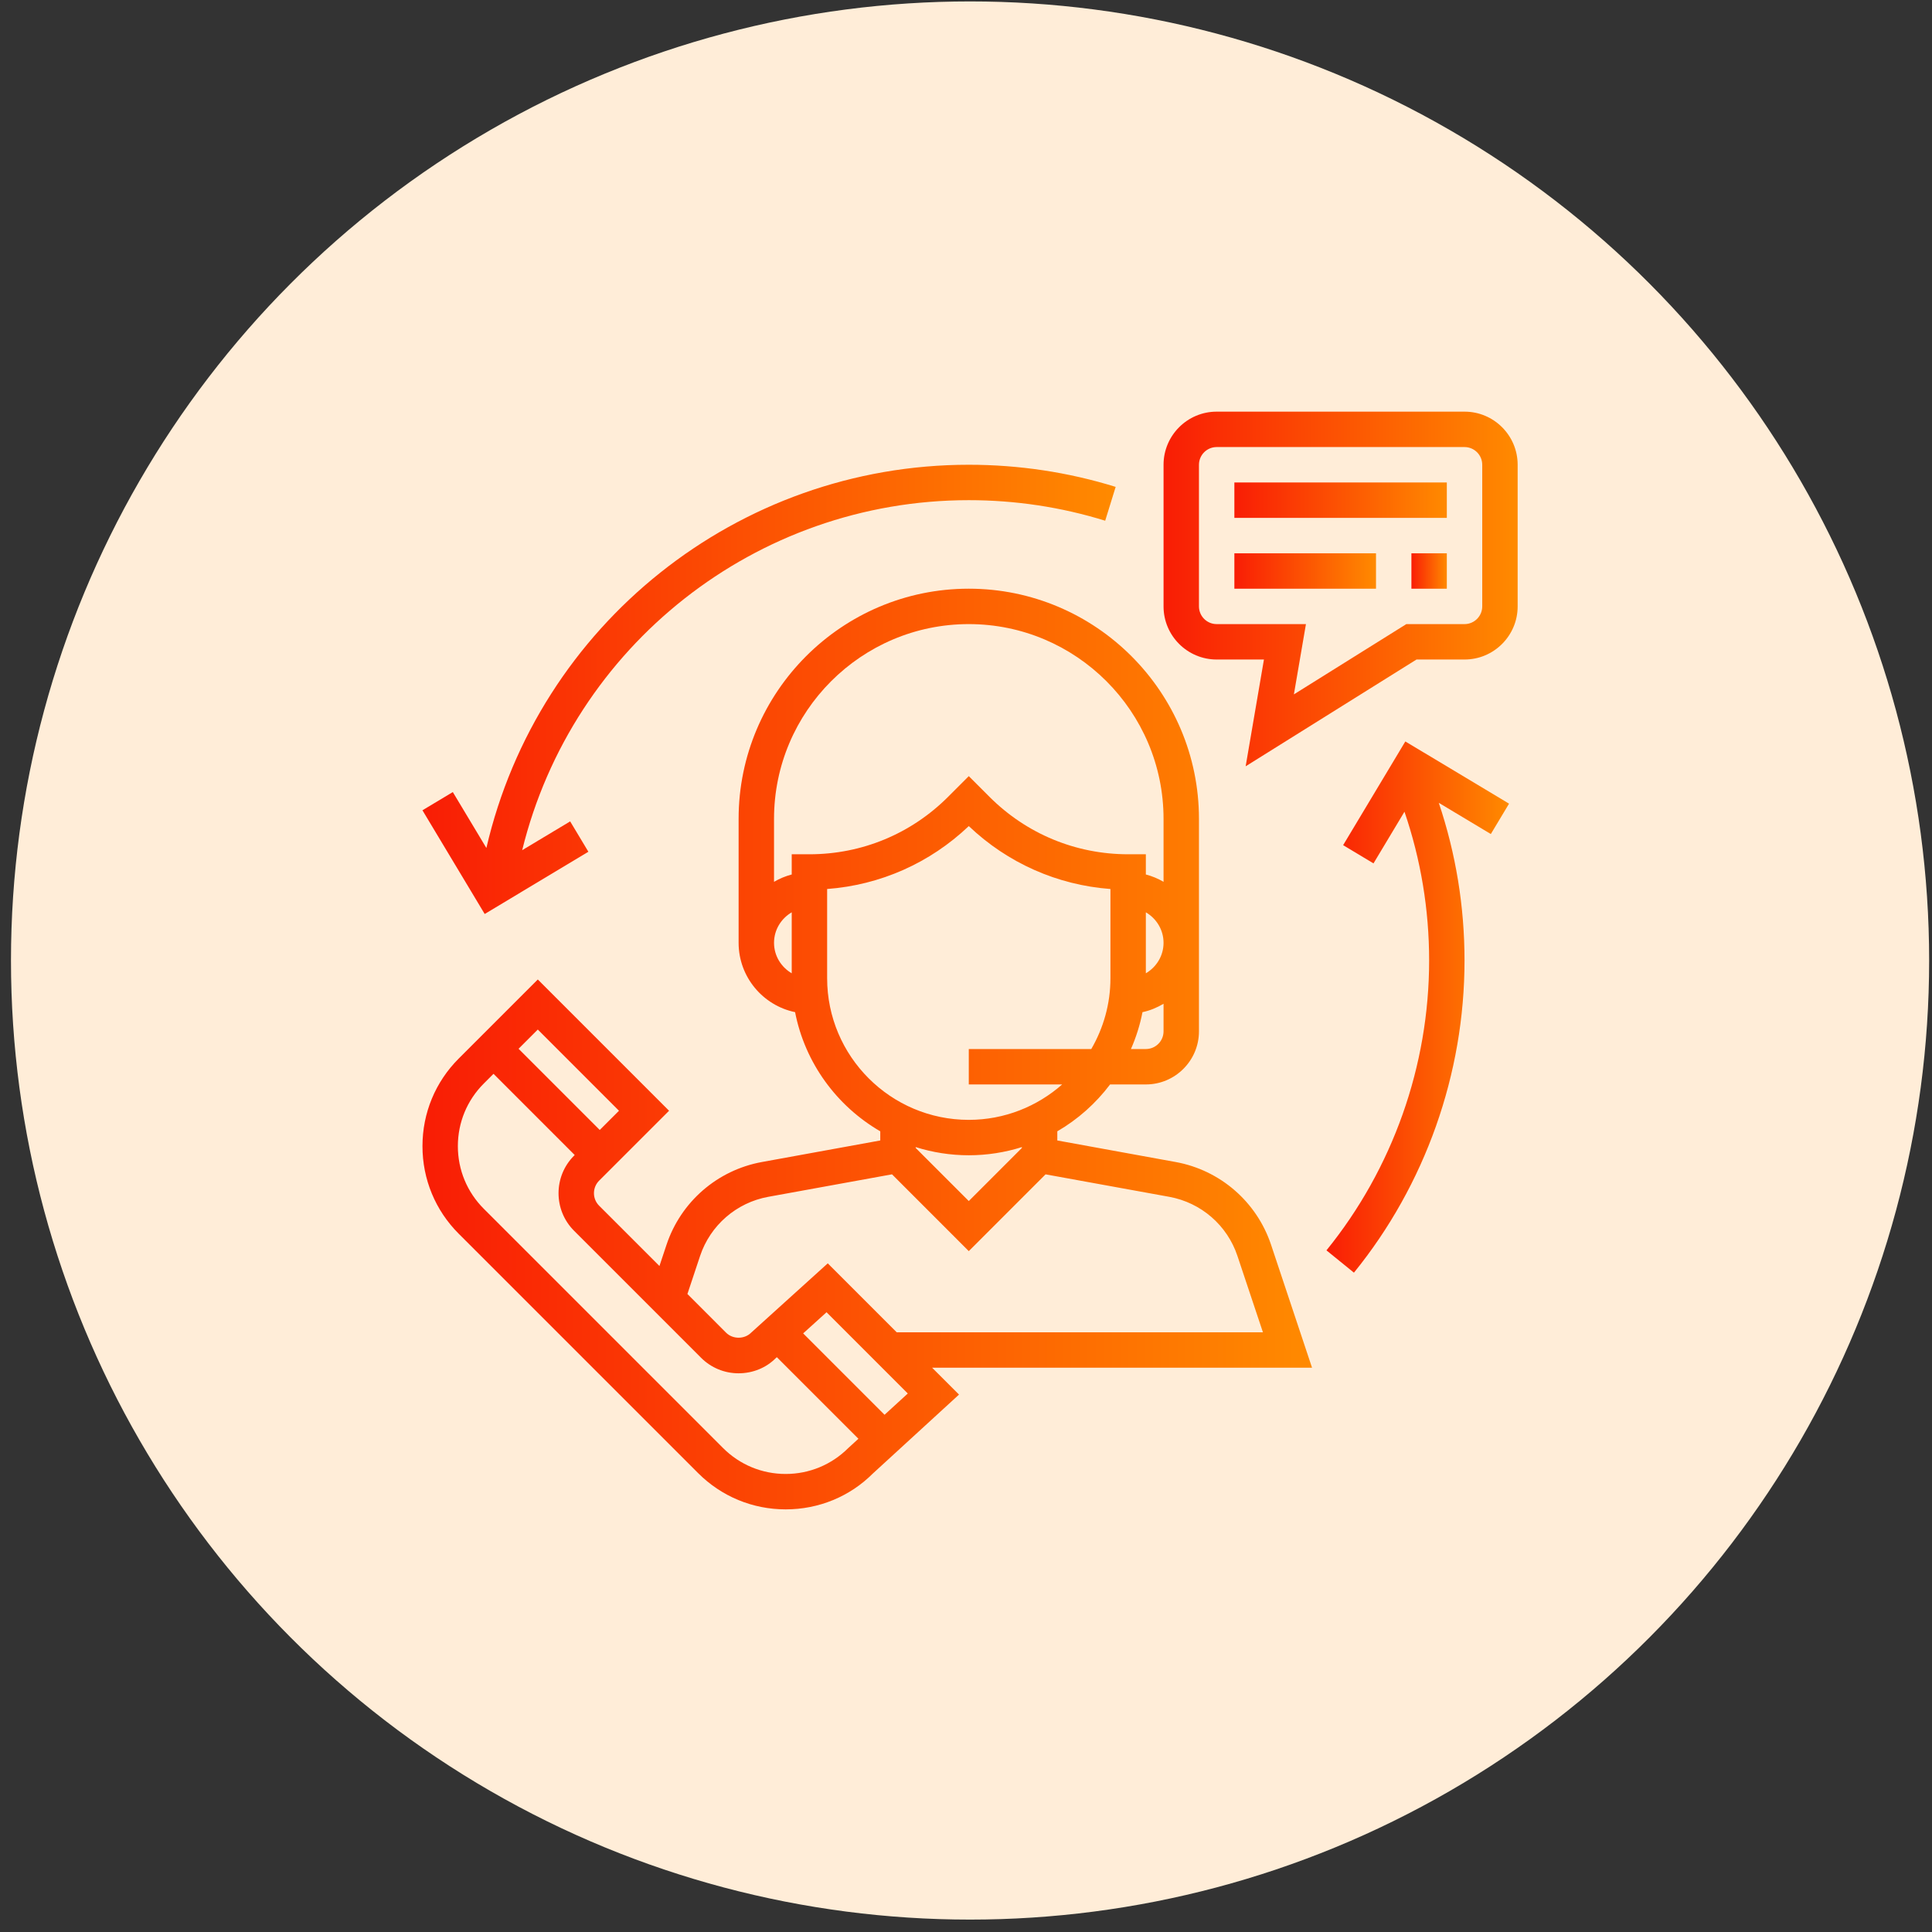
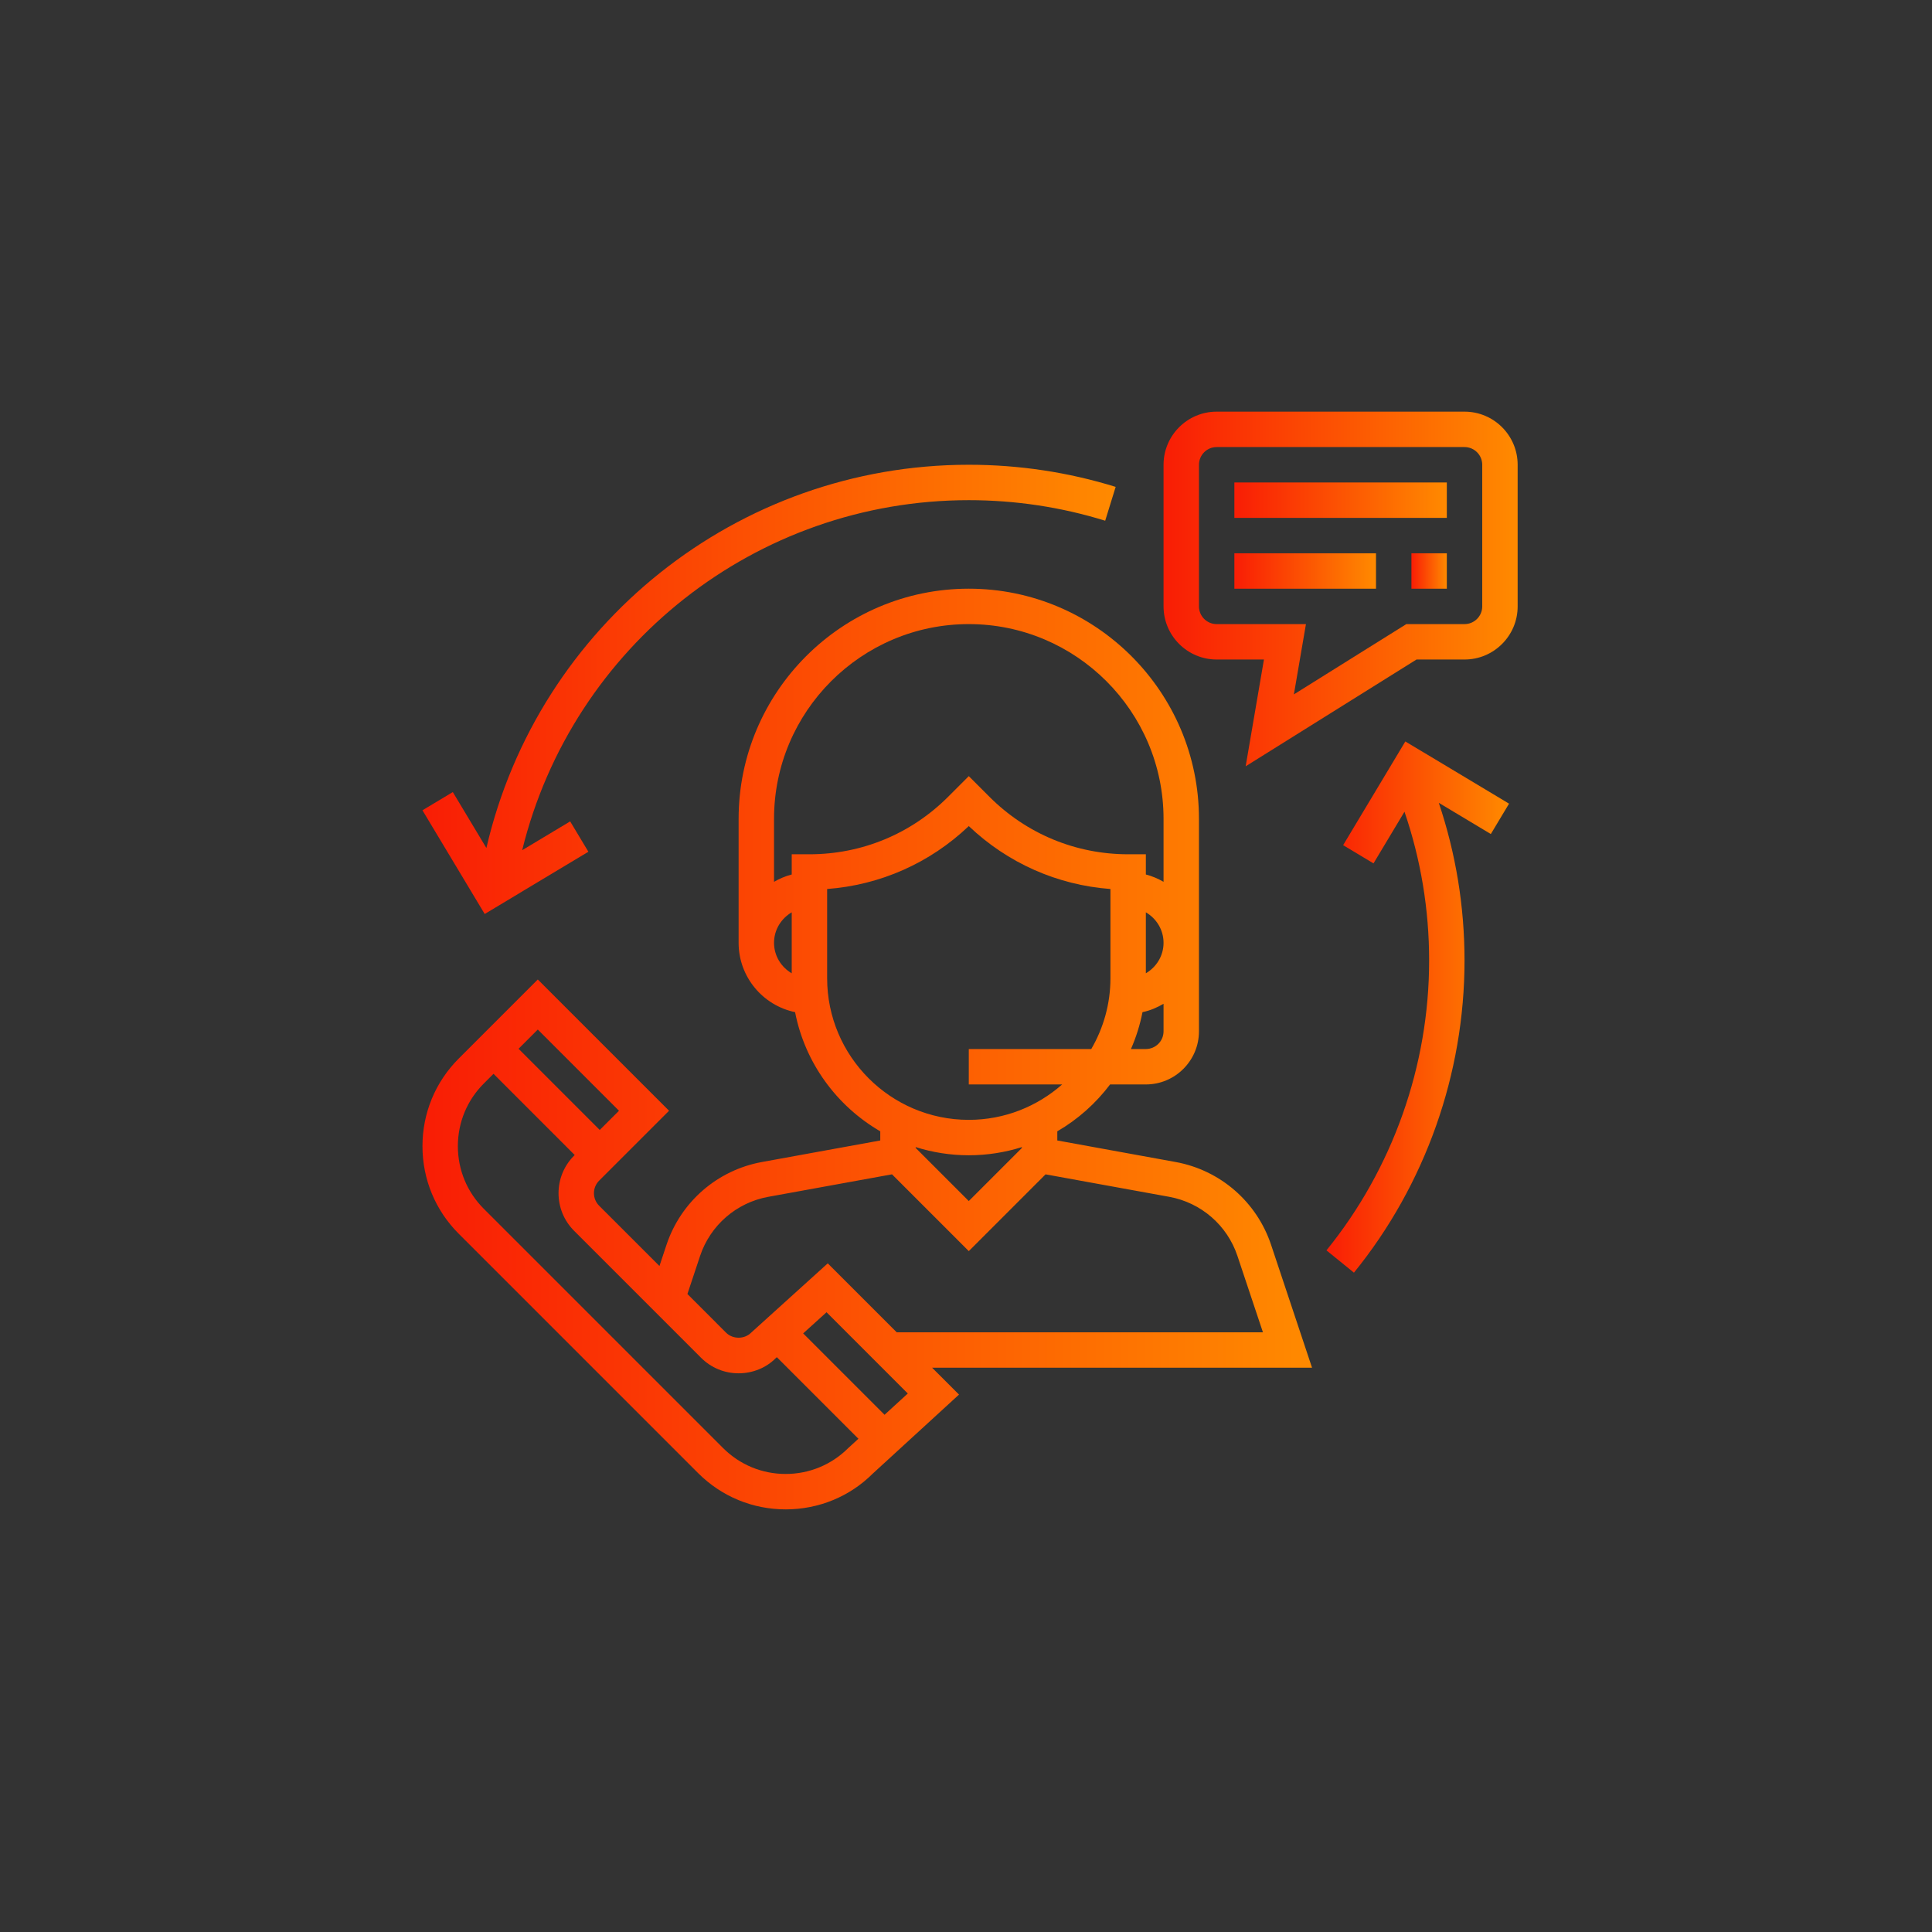
<svg xmlns="http://www.w3.org/2000/svg" width="88" height="88" viewBox="0 0 88 88" fill="none">
  <rect x="0" y="0" width="88" height="88" fill="#333333" stroke="none" />
-   <circle cx="44.185" cy="43.75" r="43.685" fill="#FFEDD8" />
  <g clip-path="url(#clip0_140_10940)">
    <path d="M59.762 62.298L57.895 56.697C57.242 54.741 55.578 53.297 53.549 52.928L48.159 51.947V51.53C49.097 50.985 49.913 50.257 50.563 49.395H52.192C53.525 49.395 54.611 48.31 54.611 46.976V37.298C54.611 31.518 49.908 26.814 44.127 26.814C38.346 26.814 33.643 31.518 33.643 37.298V42.944C33.643 44.498 34.749 45.799 36.215 46.102C36.667 48.42 38.116 50.381 40.095 51.53V51.947L34.705 52.928C32.676 53.297 31.011 54.741 30.359 56.697L30.037 57.665L27.29 54.919C26.975 54.604 26.975 54.092 27.29 53.777L30.475 50.593L24.496 44.614L20.896 48.214C19.83 49.28 19.243 50.697 19.243 52.206C19.243 53.714 19.83 55.131 20.896 56.197L31.796 67.096C32.862 68.162 34.279 68.75 35.788 68.75C37.296 68.75 38.712 68.162 39.754 67.12L43.682 63.521L42.457 62.298H59.762ZM52.998 46.976C52.998 47.421 52.636 47.782 52.192 47.782H51.513C51.747 47.249 51.925 46.687 52.039 46.102C52.384 46.031 52.702 45.894 52.998 45.721V46.976ZM52.192 44.332V41.555C52.671 41.835 52.998 42.349 52.998 42.944C52.998 43.538 52.671 44.052 52.192 44.332ZM36.062 44.332C35.583 44.052 35.256 43.538 35.256 42.944C35.256 42.349 35.583 41.835 36.062 41.555V44.332ZM36.062 38.911V39.832C35.775 39.907 35.506 40.02 35.256 40.166V37.298C35.256 32.407 39.236 28.427 44.127 28.427C49.018 28.427 52.998 32.407 52.998 37.298V40.166C52.748 40.02 52.479 39.906 52.192 39.832V38.911H51.385C49 38.911 46.758 37.982 45.071 36.296L44.127 35.352L43.183 36.296C41.496 37.982 39.254 38.911 36.869 38.911H36.062ZM37.675 44.556V40.493C40.097 40.311 42.355 39.312 44.127 37.627C45.899 39.312 48.157 40.312 50.579 40.493V44.556C50.579 45.732 50.258 46.832 49.706 47.782H44.127V49.395H48.38C47.243 50.396 45.757 51.008 44.127 51.008C40.57 51.008 37.675 48.114 37.675 44.556ZM46.546 52.249V52.287L44.127 54.706L41.708 52.287V52.249C42.472 52.489 43.284 52.621 44.127 52.621C44.97 52.621 45.782 52.489 46.546 52.249ZM31.888 57.206C32.354 55.81 33.543 54.778 34.992 54.514L40.63 53.489L44.127 56.987L47.624 53.49L53.26 54.514C54.709 54.779 55.899 55.81 56.364 57.207L57.525 60.685H40.844L37.703 57.544L34.212 60.702C33.908 61.007 33.377 61.007 33.072 60.702L31.311 58.94L31.888 57.206ZM24.496 46.894L28.194 50.593L27.318 51.468L23.62 47.77L24.496 46.894ZM38.637 65.957C37.875 66.717 36.862 67.137 35.786 67.137C34.709 67.137 33.696 66.717 32.934 65.956L22.035 55.057C21.274 54.296 20.855 53.283 20.855 52.206C20.855 51.129 21.274 50.116 22.035 49.355L22.479 48.911L26.177 52.61L26.148 52.639C25.205 53.582 25.205 55.117 26.148 56.06L31.931 61.843C32.388 62.3 32.996 62.552 33.642 62.552C34.289 62.552 34.896 62.301 35.324 61.872L35.384 61.818L39.1 65.533L38.637 65.957ZM40.29 64.441L36.583 60.734L37.648 59.771L41.349 63.472L40.29 64.441Z" fill="url(#paint0_linear_140_10940)" />
    <path d="M66.708 18.75H55.417C54.084 18.75 52.998 19.835 52.998 21.169V27.621C52.998 28.955 54.084 30.04 55.417 30.04H57.571L56.738 34.904L64.52 30.04H66.708C68.042 30.04 69.127 28.955 69.127 27.621V21.169C69.127 19.835 68.042 18.75 66.708 18.75ZM67.514 27.621C67.514 28.065 67.152 28.427 66.708 28.427H64.057L58.935 31.628L59.484 28.427H55.417C54.973 28.427 54.611 28.065 54.611 27.621V21.169C54.611 20.725 54.973 20.363 55.417 20.363H66.708C67.152 20.363 67.514 20.725 67.514 21.169V27.621Z" fill="url(#paint1_linear_140_10940)" />
    <path d="M65.901 21.976H56.224V23.589H65.901V21.976Z" fill="url(#paint2_linear_140_10940)" />
    <path d="M62.675 25.202H56.224V26.815H62.675V25.202Z" fill="url(#paint3_linear_140_10940)" />
    <path d="M65.901 25.202H64.288V26.815H65.901V25.202Z" fill="url(#paint4_linear_140_10940)" />
    <path d="M44.127 21.169C33.59 21.169 24.513 28.458 22.154 38.625L20.625 36.078L19.242 36.907L22.077 41.631L26.8 38.796L25.97 37.413L23.785 38.724C26.07 29.424 34.434 22.782 44.127 22.782C46.245 22.782 48.336 23.097 50.34 23.718L50.817 22.177C48.658 21.508 46.407 21.169 44.127 21.169Z" fill="url(#paint5_linear_140_10940)" />
    <path d="M68.735 36.606L64.011 33.772L61.178 38.496L62.561 39.326L63.972 36.973C64.715 39.147 65.095 41.42 65.095 43.75C65.095 48.546 63.433 53.235 60.418 56.952L61.67 57.968C64.919 53.965 66.707 48.914 66.707 43.75C66.707 41.283 66.31 38.874 65.535 36.568L67.905 37.989L68.735 36.606Z" fill="url(#paint6_linear_140_10940)" />
  </g>
  <defs>
    <linearGradient id="paint0_linear_140_10940" x1="19.243" y1="47.782" x2="59.762" y2="47.782" gradientUnits="userSpaceOnUse">
      <stop stop-color="#F91D05" />
      <stop offset="1" stop-color="#FF8A00" />
    </linearGradient>
    <linearGradient id="paint1_linear_140_10940" x1="52.998" y1="26.827" x2="69.127" y2="26.827" gradientUnits="userSpaceOnUse">
      <stop stop-color="#F91D05" />
      <stop offset="1" stop-color="#FF8A00" />
    </linearGradient>
    <linearGradient id="paint2_linear_140_10940" x1="56.224" y1="22.782" x2="65.901" y2="22.782" gradientUnits="userSpaceOnUse">
      <stop stop-color="#F91D05" />
      <stop offset="1" stop-color="#FF8A00" />
    </linearGradient>
    <linearGradient id="paint3_linear_140_10940" x1="56.224" y1="26.008" x2="62.675" y2="26.008" gradientUnits="userSpaceOnUse">
      <stop stop-color="#F91D05" />
      <stop offset="1" stop-color="#FF8A00" />
    </linearGradient>
    <linearGradient id="paint4_linear_140_10940" x1="64.288" y1="26.008" x2="65.901" y2="26.008" gradientUnits="userSpaceOnUse">
      <stop stop-color="#F91D05" />
      <stop offset="1" stop-color="#FF8A00" />
    </linearGradient>
    <linearGradient id="paint5_linear_140_10940" x1="19.242" y1="31.4" x2="50.817" y2="31.4" gradientUnits="userSpaceOnUse">
      <stop stop-color="#F91D05" />
      <stop offset="1" stop-color="#FF8A00" />
    </linearGradient>
    <linearGradient id="paint6_linear_140_10940" x1="60.418" y1="45.87" x2="68.735" y2="45.87" gradientUnits="userSpaceOnUse">
      <stop stop-color="#F91D05" />
      <stop offset="1" stop-color="#FF8A00" />
    </linearGradient>
    <clipPath id="clip0_140_10940">
      <rect width="50" height="50" fill="white" transform="translate(19.185 18.75)" />
    </clipPath>
  </defs>
</svg>